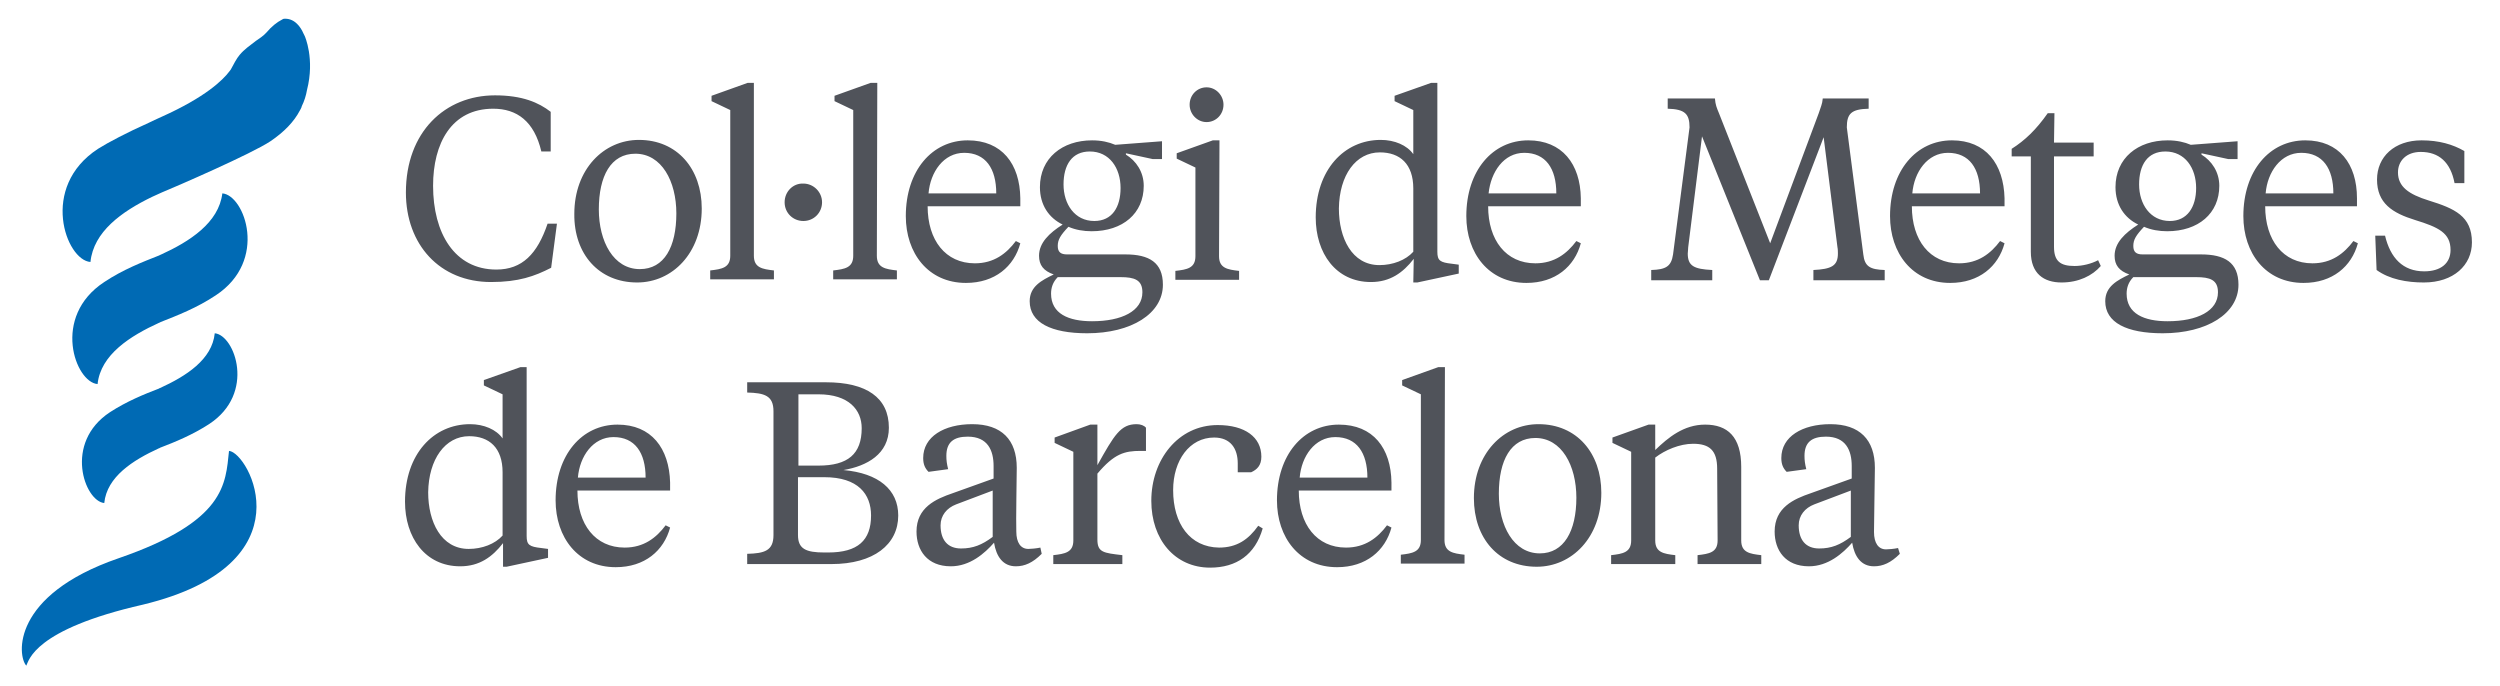
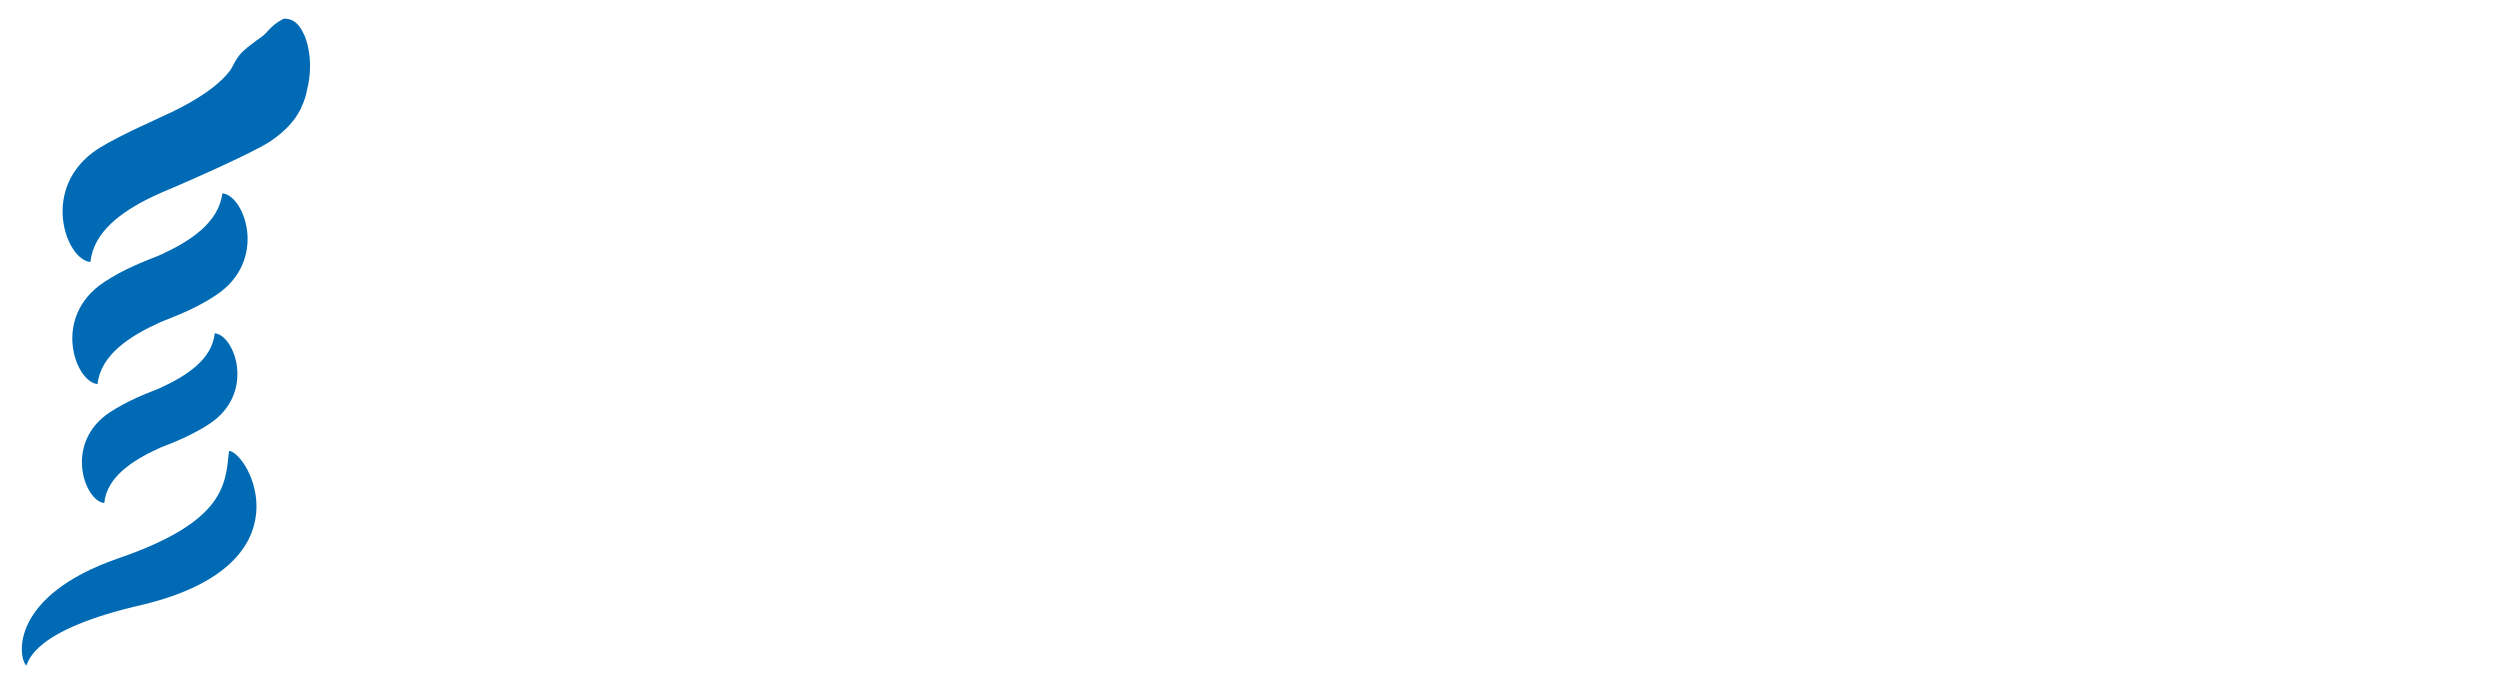
<svg xmlns="http://www.w3.org/2000/svg" version="1.1" id="Capa_1" x="0px" y="0px" viewBox="0 0 561.1 153.9" style="enable-background:new 0 0 561.1 153.9;" xml:space="preserve">
  <style type="text/css">
	.st0{fill:#50535A;}
	.st1{fill:#006AB4;}
</style>
  <g>
-     <path class="st0" d="M420.8,105c0-6.3-3.4-9.8-10-9.8c-6.3,0-11,2.8-11,7.6c0,1.4,0.4,2.3,1.2,3.1l4.4-0.6c-0.3-1.2-0.4-2-0.4-3   c0-3,1.6-4.3,4.8-4.3c4.5,0,5.8,3.1,5.8,6.6v2.8l-9.2,3.3c-3.8,1.3-8.1,3.2-8.1,8.6c0,4.2,2.4,7.8,7.7,7.8c4.3,0,7.6-2.9,9.7-5.3   c0.5,3.1,2,5.3,4.9,5.3c2,0,3.8-0.8,5.8-2.8L426,123c-0.9,0.2-2.2,0.3-2.7,0.3c-1.7,0-2.7-1.4-2.7-3.9   C420.6,117,420.8,106.9,420.8,105 M408.3,123.1c-3,0-4.6-1.9-4.6-5.2c0-2.2,1.4-3.9,3.5-4.7l8.2-3.1v10.4   C413,122.3,411,123.1,408.3,123.1 M385.5,121.3c0,2.7-1.9,3-4.5,3.3v2h14.3v-2c-2.6-0.3-4.5-0.6-4.5-3.3v-16.5   c0-6.8-3.1-9.5-8.1-9.5c-4.8,0-8.3,2.9-11.2,5.7v-5.7h-1.5l-8.1,2.9v1.2l4.2,2v19.9c0,2.7-1.9,3-4.5,3.3v2H376v-2   c-2.6-0.3-4.5-0.6-4.5-3.3v-18.6c2.2-1.7,5.5-3.1,8.5-3.1c3.7,0,5.4,1.5,5.4,5.6L385.5,121.3L385.5,121.3z M344.9,127.2   c7.9,0,14.5-6.6,14.5-16.6c0-8.9-5.5-15.4-14.1-15.4c-7.9,0-14.5,6.6-14.5,16.6C330.8,120.8,336.3,127.2,344.9,127.2 M345.6,124.2   c-5.9,0-9.2-6.2-9.2-13.4c0-7.5,2.7-12.5,8.2-12.5c5.9,0,9.2,6.2,9.2,13.4C353.8,119.2,351,124.2,345.6,124.2 M324.3,82.4h-1.5   l-8.1,2.9v1.2l4.2,2v32.7c0,2.7-1.9,3-4.5,3.3v2h14.3v-2c-2.6-0.3-4.5-0.6-4.5-3.3L324.3,82.4L324.3,82.4z M299.7,98.1   c4.8,0,7.2,3.5,7.2,9.1h-15.2C292.1,102.4,295.1,98.1,299.7,98.1 M300.5,95.3c-8,0-13.9,6.8-13.9,17c0,8.3,5,15,13.5,15   c6.5,0,10.8-3.7,12.2-8.9l-1-0.5c-2.1,2.8-4.9,5-9.2,5c-6.6,0-10.6-5.2-10.6-12.8h20.8v-1.8C312.2,100.6,308.2,95.3,300.5,95.3    M263.3,110c0-6.7,3.7-11.8,9.2-11.8c3.7,0,5.3,2.5,5.3,5.8v2h3c1.3-0.6,2.3-1.5,2.3-3.5c0-4.4-3.7-7.1-9.8-7.1   c-8.9,0-14.9,7.8-14.9,17c0,8.7,5.3,15,13.2,15c5.9,0,10.1-2.9,11.8-8.8l-1-0.6c-2.2,3.1-4.8,4.9-8.8,4.9   C267.1,122.8,263.3,117.6,263.3,110 M246.2,95.3h-1.5l-8,2.9v1.2l4.2,2v19.9c0,2.7-1.9,3-4.5,3.3v2h15.5v-2   c-4.2-0.5-5.6-0.6-5.6-3.5v-14.8c3.8-4.5,6.1-5.1,9.7-5.1h1.2v-5.2c-0.4-0.5-1.2-0.8-2.1-0.8c-3.6,0-5,2.4-8.8,9.2V95.3z    M228.2,105c0-6.3-3.4-9.8-10-9.8c-6.3,0-11,2.8-11,7.6c0,1.4,0.4,2.3,1.2,3.1l4.4-0.6c-0.3-1.2-0.4-2-0.4-3c0-3,1.6-4.3,4.8-4.3   c4.5,0,5.8,3.1,5.8,6.6v2.8l-9.2,3.3c-3.8,1.3-8.1,3.2-8.1,8.6c0,4.2,2.4,7.8,7.7,7.8c4.3,0,7.6-2.9,9.7-5.3c0.5,3.1,2,5.3,4.9,5.3   c2,0,3.8-0.8,5.8-2.8l-0.3-1.4c-0.9,0.2-2.2,0.3-2.7,0.3c-1.7,0-2.7-1.4-2.7-3.9C228,117,228.2,106.9,228.2,105 M215.7,123.1   c-3,0-4.6-1.9-4.6-5.2c0-2.2,1.4-3.9,3.5-4.7l8.2-3.1v10.4C220.4,122.3,218.4,123.1,215.7,123.1 M183.7,88.5c6.8,0,9.7,3.5,9.7,7.6   c0,5.8-3.1,8.4-9.7,8.4h-4.5v-16H183.7z M185,107.1c7.6,0,10.5,3.8,10.5,8.6c0,5.6-3,8.3-9.6,8.3H185c-4.1,0-5.9-0.8-5.9-3.9v-13   H185z M167.7,126.6h18.9c9.5,0,15-4.4,15-10.9c0-5.8-4.4-9.5-12.3-10.2c5.3-0.9,10.2-3.6,10.2-9.5c0-6.8-5.1-10.2-14.1-10.2h-17.7   v2.3c3.9,0.1,5.9,0.7,5.9,4.2v27.8c0,3.5-2,4.1-5.9,4.2L167.7,126.6L167.7,126.6z M137.7,98.1c4.8,0,7.2,3.5,7.2,9.1h-15.2   C130.1,102.4,133.1,98.1,137.7,98.1 M138.6,95.3c-8,0-13.9,6.8-13.9,17c0,8.3,5,15,13.5,15c6.5,0,10.8-3.7,12.2-8.9l-1-0.5   c-2.1,2.8-4.9,5-9.2,5c-6.6,0-10.6-5.2-10.6-12.8h20.8v-1.8C150.2,100.6,146.2,95.3,138.6,95.3 M105.3,97.9c4.5,0,7.5,2.6,7.5,8.1   v14.2c-1.7,1.9-4.6,3-7.6,3c-6.2,0-9.1-6.1-9.1-12.7C96.2,103.1,99.9,97.9,105.3,97.9 M112.8,127.2h0.9l9.3-2v-2l-1.5-0.2   c-2.7-0.3-3.3-0.7-3.3-2.7V82.4h-1.4l-8.2,2.9v1.2l4.2,2v9.9c-1.4-2-4.2-3.2-7.3-3.2c-8.2,0-14.6,6.7-14.6,17.4   c0,8,4.5,14.5,12.4,14.5c4.3,0,7.2-2.1,9.6-5.2V127.2z" />
-     <path class="st0" d="M544,63.4c6.7,0,10.8-3.9,10.8-9c0-5.9-3.9-7.6-9.7-9.4c-4.5-1.4-6.9-3.1-6.9-6.3c0-2.6,1.9-4.6,5.1-4.6   c4.1,0,6.7,2.3,7.6,7h2.2v-7.2c-2.6-1.5-5.7-2.4-9.6-2.4c-6.1,0-10,3.7-10,8.8c0,5.3,3.4,7.5,8.6,9.1c5.2,1.6,7.9,2.9,7.9,6.7   c0,3-2.2,4.8-5.9,4.8c-4.8,0-7.6-3-8.8-8h-2.2l0.3,7.7C536.3,62.7,540.2,63.4,544,63.4 M516.5,34.3c4.8,0,7.2,3.5,7.2,9.1h-15.2   C508.9,38.6,511.9,34.3,516.5,34.3 M517.4,31.5c-8,0-13.9,6.8-13.9,17c0,8.3,5,15,13.5,15c6.5,0,10.8-3.7,12.2-8.9l-1-0.5   c-2.1,2.8-4.9,5-9.2,5c-6.6,0-10.6-5.2-10.6-12.8H529v-1.8C529,36.8,525,31.5,517.4,31.5 M487,49.6c-4.4,0-6.9-3.8-6.9-8.2   c0-4.4,1.9-7.4,5.9-7.4c4.4,0,6.9,3.7,6.9,8.2C492.9,46.5,490.9,49.6,487,49.6 M492.9,62.2c3.1,0,4.9,0.6,4.9,3.4   c0,4.2-4.6,6.5-11.3,6.5c-5.3,0-9.2-1.7-9.2-6.2c0-1.3,0.4-2.6,1.5-3.7C478.7,62.2,492.9,62.2,492.9,62.2z M486.4,51.9   c7,0,11.7-4,11.7-10.2c0-3.1-1.7-5.6-4-7v-0.3l6,1.3h2.1v-4l-10.5,0.8c-1.4-0.6-3.1-1-5.2-1c-6.7,0-11.7,4-11.7,10.5   c0,4,2,6.9,5.1,8.4c-3,1.9-5.3,4.1-5.3,7c0,2.1,1,3.4,3.3,4.2c-2.7,1.3-5.4,2.7-5.4,6c0,4.8,4.8,7.2,12.9,7.2c9.9,0,17-4.4,17-10.9   c0-5-3.1-6.8-8.4-6.8h-13.1c-1.4,0-2.1-0.5-2.1-1.9s0.6-2.4,2.4-4.3C482.8,51.6,484.6,51.9,486.4,51.9 M461.1,25.4h-1.5   c-2.6,3.7-5.1,6.1-8.1,8v1.7h4.3v21.4c0,4.9,2.9,6.9,6.9,6.9c3.8,0,6.9-1.5,8.8-3.7l-0.6-1.3c-1.5,0.8-3.5,1.3-5.3,1.3   c-3.2,0-4.6-1.1-4.6-4.3V35.1h8.9v-3.1h-8.9L461.1,25.4L461.1,25.4z M437.2,34.3c4.8,0,7.2,3.5,7.2,9.1h-15.2   C429.6,38.6,432.6,34.3,437.2,34.3 M438.1,31.5c-8,0-13.9,6.8-13.9,17c0,8.3,5,15,13.5,15c6.5,0,10.8-3.7,12.2-8.9l-1-0.5   c-2.1,2.8-4.9,5-9.2,5c-6.6,0-10.6-5.2-10.6-12.8h20.8v-1.8C449.7,36.8,445.7,31.5,438.1,31.5 M412.4,55.5c0.1,0.4,0.1,1.2,0.1,1.4   c0,2.8-1.5,3.5-5.5,3.7v2.3h16v-2.3c-3.3-0.1-4.5-0.8-4.8-3.5l-3.7-28.5c0-3.1,1-4.1,4.9-4.2v-2.3h-10.3c-0.1,1.3-0.5,2-0.9,3.3   l-10.9,29.2l-11.5-29.2c-0.5-1.2-0.8-1.9-0.9-3.3h-10.6v2.3c3.9,0.1,4.9,1.2,4.9,4.2l-3.7,28.5c-0.4,2.7-1.6,3.4-4.9,3.5v2.3h13.7   v-2.3c-4.1-0.2-5.5-0.9-5.5-3.7c0-0.2,0.1-1,0.1-1.4l3.1-24.9l13,32.3h2l12.3-32.1L412.4,55.5z M342.1,34.3c4.8,0,7.2,3.5,7.2,9.1   h-15.2C334.6,38.6,337.5,34.3,342.1,34.3 M343,31.5c-8,0-13.9,6.8-13.9,17c0,8.3,5,15,13.5,15c6.5,0,10.8-3.7,12.2-8.9l-1-0.5   c-2.1,2.8-4.9,5-9.2,5c-6.6,0-10.6-5.2-10.6-12.8h20.8v-1.8C354.7,36.8,350.6,31.5,343,31.5 M309.7,34.2c4.5,0,7.5,2.6,7.5,8.1   v14.2c-1.7,1.9-4.6,3-7.6,3c-6.2,0-9.1-6.1-9.1-12.7C300.6,39.3,304.3,34.2,309.7,34.2 M317.2,63.4h0.9l9.3-2v-2l-1.5-0.2   c-2.7-0.3-3.3-0.7-3.3-2.7V18.6h-1.4l-8.2,2.9v1.2l4.2,2v9.9c-1.4-2-4.2-3.2-7.3-3.2c-8.2,0-14.6,6.7-14.6,17.4   c0,8,4.5,14.5,12.4,14.5c4.3,0,7.2-2.1,9.6-5.2L317.2,63.4L317.2,63.4z M270.8,27.4c2.1,0,3.8-1.7,3.8-3.9c0-2.1-1.7-3.9-3.8-3.9   s-3.8,1.7-3.8,3.9C267,25.6,268.7,27.4,270.8,27.4 M273.7,31.5h-1.5l-8.1,2.9v1.2l4.2,2v19.9c0,2.7-1.9,3-4.5,3.3v2h14.3v-2   c-2.6-0.3-4.5-0.6-4.5-3.3L273.7,31.5L273.7,31.5z M245.6,49.6c-4.4,0-6.9-3.8-6.9-8.2c0-4.4,1.9-7.4,5.9-7.4   c4.4,0,6.9,3.7,6.9,8.2C251.5,46.5,249.6,49.6,245.6,49.6 M251.5,62.2c3.1,0,4.9,0.6,4.9,3.4c0,4.2-4.6,6.5-11.3,6.5   c-5.3,0-9.2-1.7-9.2-6.2c0-1.3,0.4-2.6,1.5-3.7C237.4,62.2,251.5,62.2,251.5,62.2z M245,51.9c7,0,11.7-4,11.7-10.2   c0-3.1-1.7-5.6-4-7v-0.3l6,1.3h2.1v-4l-10.5,0.8c-1.4-0.6-3.1-1-5.2-1c-6.7,0-11.7,4-11.7,10.5c0,4,2,6.9,5.1,8.4   c-3,1.9-5.3,4.1-5.3,7c0,2.1,1,3.4,3.3,4.2c-2.7,1.3-5.4,2.7-5.4,6c0,4.8,4.8,7.2,12.9,7.2c9.9,0,17-4.4,17-10.9   c0-5-3.1-6.8-8.4-6.8h-13.1c-1.4,0-2.1-0.5-2.1-1.9s0.6-2.4,2.4-4.3C241.4,51.6,243.2,51.9,245,51.9 M216.4,34.3   c4.8,0,7.2,3.5,7.2,9.1h-15.2C208.8,38.6,211.8,34.3,216.4,34.3 M217.2,31.5c-8,0-13.9,6.8-13.9,17c0,8.3,5,15,13.5,15   c6.5,0,10.8-3.7,12.2-8.9l-1-0.5c-2.1,2.8-4.9,5-9.2,5c-6.6,0-10.6-5.2-10.6-12.8h20.8v-1.8C228.9,36.8,224.9,31.5,217.2,31.5    M196.9,18.6h-1.5l-8.1,2.9v1.2l4.2,2v32.7c0,2.7-1.9,3-4.5,3.3v2h14.3v-2c-2.6-0.3-4.5-0.6-4.5-3.3L196.9,18.6L196.9,18.6z    M176.1,45.4c0,2.4,1.9,4.2,4.2,4.2c2.4,0,4.2-1.9,4.2-4.2s-1.9-4.2-4.2-4.2C178,41.1,176.1,43,176.1,45.4 M169.3,18.6h-1.5   l-8.1,2.9v1.2l4.2,2v32.7c0,2.7-1.9,3-4.5,3.3v2h14.3v-2c-2.6-0.3-4.5-0.6-4.5-3.3V18.6z M143,63.4c7.9,0,14.5-6.6,14.5-16.6   c0-8.9-5.5-15.4-14.1-15.4c-7.9,0-14.5,6.6-14.5,16.6C128.8,57,134.4,63.4,143,63.4 M143.6,60.4c-5.9,0-9.2-6.2-9.2-13.4   c0-7.5,2.7-12.5,8.2-12.5c5.9,0,9.2,6.2,9.2,13.4C151.8,55.4,149.1,60.4,143.6,60.4 M111.4,60.5c-9.4,0-14.2-8.2-14.2-18.8   c0-9.5,4.1-17.3,13.5-17.3c5.3,0,9.2,2.8,10.8,9.6h2.1v-8.9c-2.7-2.1-6.4-3.7-12.5-3.7c-11.2,0-20,8.2-20,21.8   c0,11.7,7.6,20.1,19.1,20.1c6.2,0,9.8-1.3,13.5-3.2l1.3-9.9h-2.1C120.6,57,117.2,60.5,111.4,60.5" />
    <path class="st1" d="M26.6,125.3c-24.1,8.3-22.7,21.9-20.7,24.1c0.6-1.1,1.6-8.1,26.2-13.7c37.6-9.1,23.7-34.2,19.3-34.5   C50.6,108.6,50.7,117,26.6,125.3 M21.9,86.2c0.7-6.6,7.3-10.8,13.9-13.8c-7.2,2.8,0,0,0,0c0,0,0,0,0,0c0.1,0,0.1,0,0.2-0.1   c3.8-1.5,8.2-3.2,12.4-6c11.9-7.8,6.5-22.5,1.5-22.9C49.1,50,42.6,54.2,36,57.2c7.2-2.8,0,0,0,0c0,0,0,0,0,0c-0.1,0-0.1,0-0.2,0.1   c-3.8,1.5-8.2,3.2-12.4,6C11.5,71.1,16.9,85.8,21.9,86.2 M23.4,112.9c0.6-5.9,6.4-9.6,12.3-12.3c-6.4,2.5,0,0,0,0c0,0,0,0,0,0   c0.1,0,0.1,0,0.2-0.1c3.4-1.3,7.3-2.9,11-5.3c10.6-6.9,5.8-20,1.3-20.4c-0.6,5.9-6.4,9.6-12.3,12.3c6.4-2.5,0,0,0,0c0,0,0,0,0,0   c-0.1,0-0.1,0-0.2,0.1c-3.4,1.3-7.3,2.9-11,5.3C14.2,99.4,19,112.5,23.4,112.9 M68.4,8.1C68.3,8.1,68.3,8.1,68.4,8.1   c-0.1-0.2-0.2-0.4-0.3-0.6c-0.6-1.4-1.9-3.3-4.1-3.3c-0.5,0-0.5,0.1-0.7,0.2c-1.2,0.6-2.4,1.6-3.5,2.9c-0.7,0.8-1.7,1.4-2.4,1.9   c-1.3,1-2.6,1.9-3.6,3.1c-0.7,0.8-1.4,2.2-2,3.3c-0.1,0.1-0.2,0.3-0.3,0.4c-1.5,2-5.4,5.8-15.2,10.2c-1.2,0.5-2.1,1-3,1.4   c-4.7,2.1-9.1,4.4-11.3,5.8C8.8,42,14.8,58.4,20.3,58.8c0.7-6.8,7-11.3,13.8-14.6l2.2-1c3.4-1.4,20.2-8.7,24.4-11.5   c3.1-2.1,5.3-4.4,6.6-6.9c0.1-0.2,0.3-0.5,0.4-0.8c0,0,0-0.1,0-0.1c0.6-1.2,1-2.5,1.2-3.7C70.7,13.2,68.4,8.1,68.4,8.1" />
  </g>
</svg>